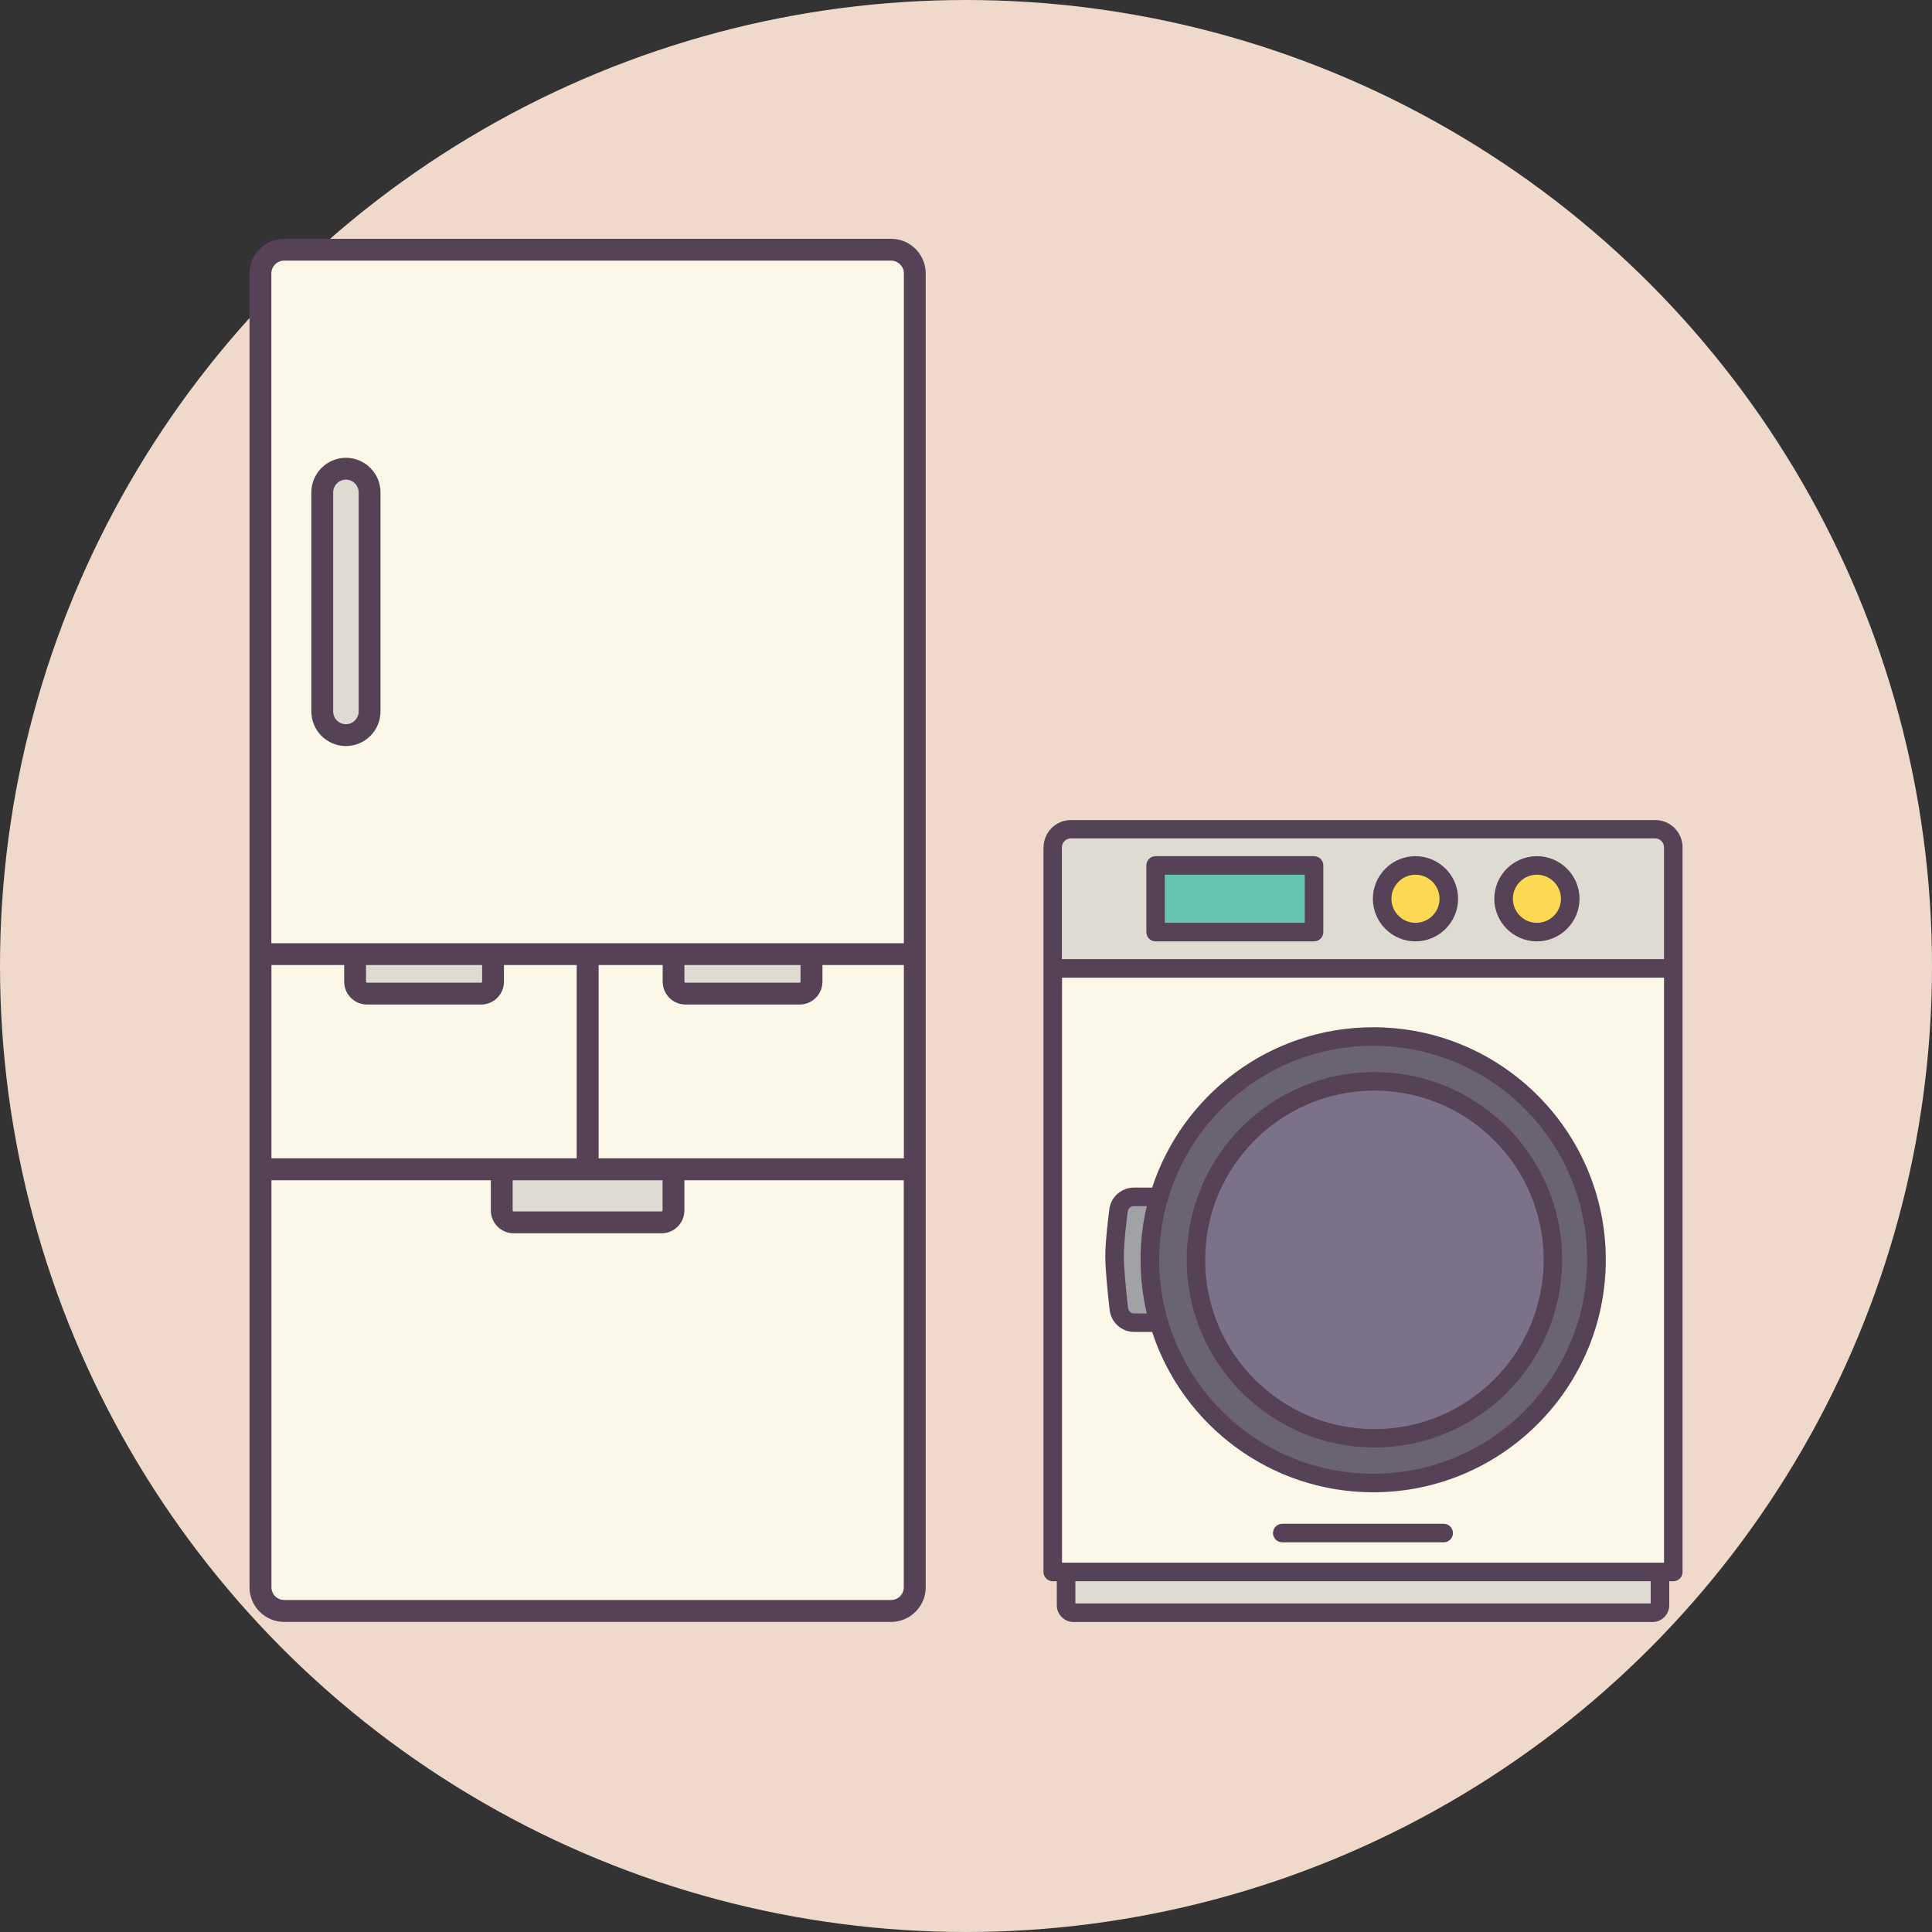
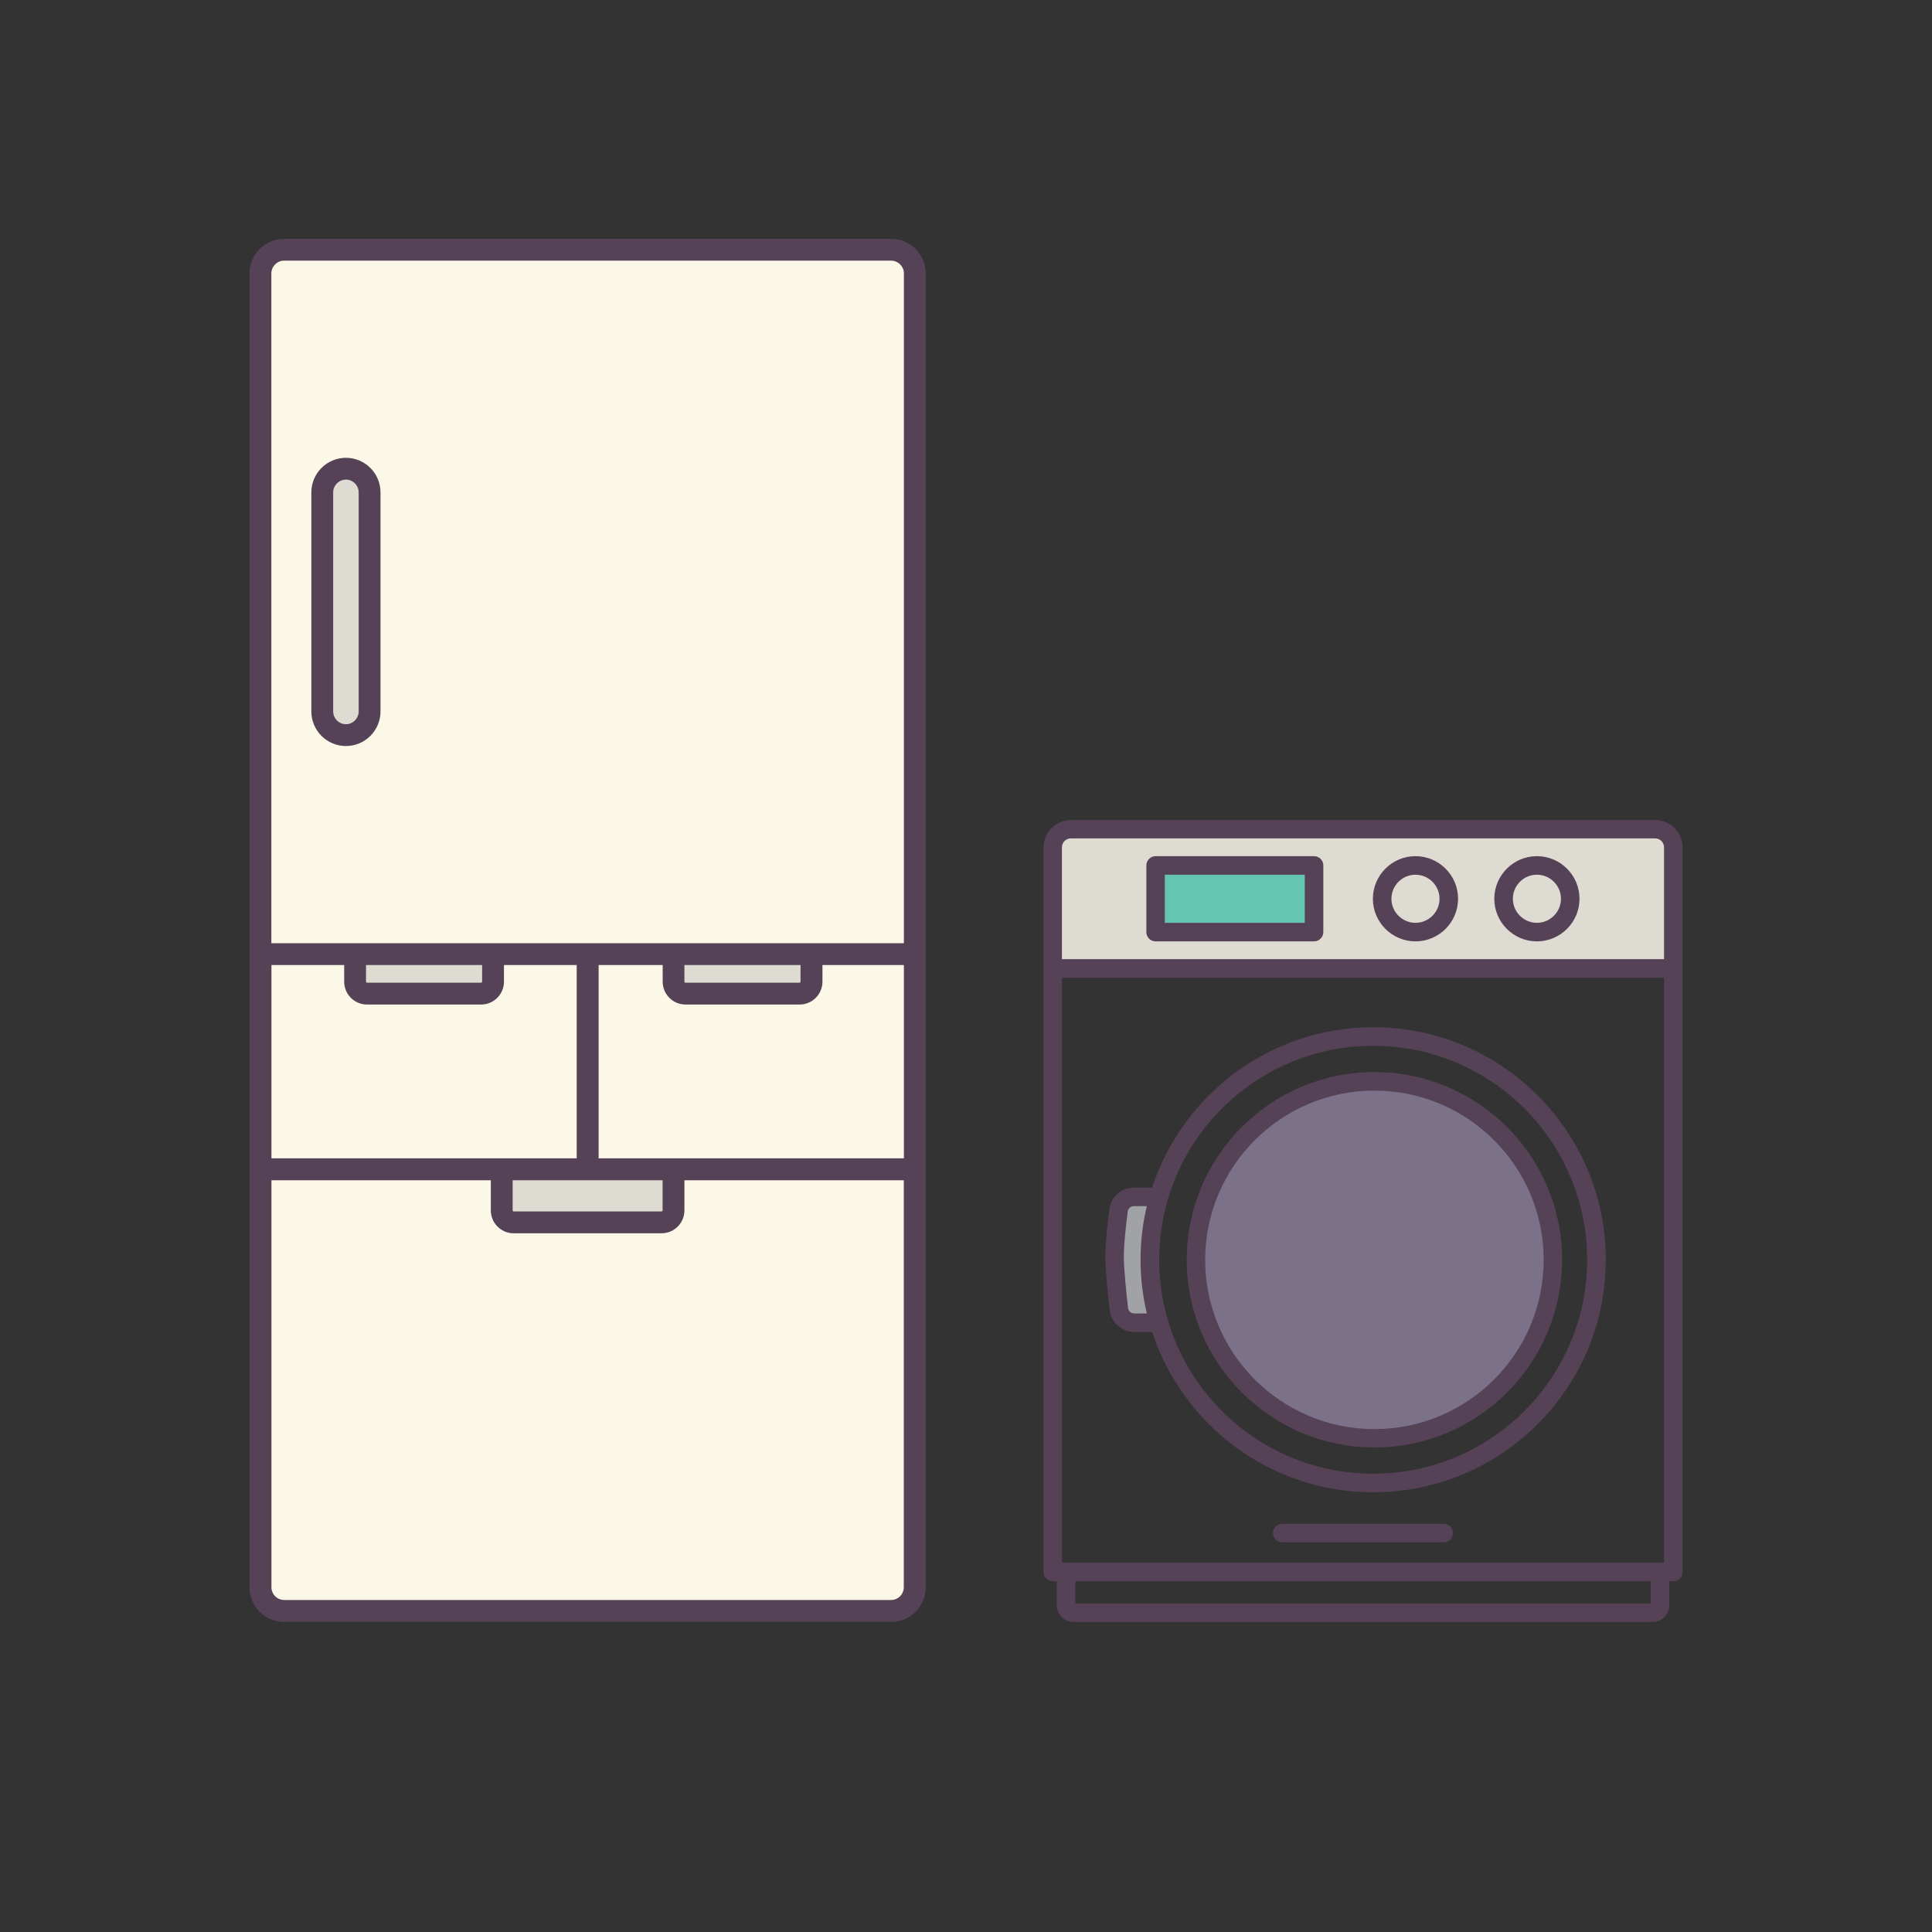
<svg xmlns="http://www.w3.org/2000/svg" id="_レイヤー_2" width="200" height="200" viewBox="0 0 200 200">
  <rect x="0" y="0" width="200" height="200" fill="#333333" stroke="none" />
  <defs>
    <style>.cls-1{fill:#564256;}.cls-1,.cls-2,.cls-3,.cls-4,.cls-5,.cls-6,.cls-7,.cls-8{fill-rule:evenodd;}.cls-2{fill:#66c5b0;}.cls-3{fill:#a1a2a5;}.cls-9{fill:#efd9cb;}.cls-4{fill:#dedbd2;}.cls-5{fill:#6a6374;}.cls-6{fill:#fbd952;}.cls-7{fill:#7b728a;}.cls-8{fill:#fcf8e7;}</style>
  </defs>
  <g id="_コンテンツ">
-     <circle class="cls-9" cx="100" cy="100" r="100" />
-     <polygon class="cls-8" points="173.21 100.25 108.97 100.25 108.97 162.73 173.21 162.73 173.21 100.25 173.21 100.25" />
-     <path class="cls-4" d="m171.83,166.17c0,.2-.08.4-.23.54-.14.14-.34.23-.54.23h-59.94c-.2,0-.4-.08-.54-.23-.14-.14-.23-.34-.23-.54v-3.45h61.48v3.45h0Z" />
    <path class="cls-4" d="m173.21,100.25h-64.24v-12.54c0-.5.2-.97.55-1.33.35-.35.83-.55,1.33-.55h60.49c.5,0,.97.2,1.33.55.35.35.55.83.55,1.33v12.54h0Z" />
-     <path class="cls-5" d="m142.15,107.3c12.76,0,23.11,10.36,23.11,23.11s-10.36,23.11-23.11,23.11-23.11-10.36-23.11-23.11,10.36-23.11,23.11-23.11h0Z" />
    <path class="cls-3" d="m119.97,123.9c-.61,2.07-.93,4.25-.93,6.52s.33,4.45.93,6.52c-.81,0-1.78,0-2.56,0-.82,0-1.51-.62-1.59-1.43-.18-1.57-.44-4.06-.44-5.47s.24-3.38.41-4.73c.1-.8.78-1.41,1.59-1.41h2.59Z" />
    <path class="cls-7" d="m142.28,111.94c10.2,0,18.47,8.28,18.47,18.47s-8.28,18.47-18.47,18.47-18.47-8.28-18.47-18.47,8.28-18.47,18.47-18.47h0Z" />
    <polygon class="cls-2" points="136.03 89.6 119.63 89.6 119.63 96.5 136.03 96.5 136.03 89.6 136.03 89.6" />
-     <path class="cls-6" d="m146.54,89.6c1.9,0,3.45,1.55,3.45,3.45s-1.55,3.45-3.45,3.45-3.45-1.55-3.45-3.45,1.55-3.45,3.45-3.45h0Zm12.57,0c1.9,0,3.45,1.55,3.45,3.45s-1.55,3.45-3.45,3.45-3.45-1.55-3.45-3.45,1.55-3.45,3.45-3.45h0Z" />
    <path class="cls-1" d="m108.02,87.72v75.01c0,.53.43.96.96.96h.42v2.49c0,.46.18.9.51,1.22.32.32.76.51,1.22.51h59.94c.46,0,.9-.18,1.22-.51.32-.32.51-.76.51-1.22v-2.49h.42c.53,0,.96-.43.96-.96v-75.01c0-.75-.3-1.47-.83-2-.53-.53-1.25-.83-2-.83h-60.49c-.75,0-1.47.3-2,.83-.53.53-.83,1.25-.83,2h0Zm3.3,75.97h59.56v2.3h-59.56v-2.3h0Zm60.94-62.48v60.56h-62.32v-60.56h62.32Zm-39.52,58.45h16.71c.53,0,.96-.43.96-.96s-.43-.96-.96-.96h-16.71c-.53,0-.96.43-.96.96s.43.96.96.96h0Zm-13.48-36.72h-1.88c-1.29,0-2.38.96-2.54,2.24-.18,1.39-.42,3.47-.42,4.85s.26,3.97.45,5.57c.14,1.3,1.24,2.28,2.55,2.28.56,0,1.23,0,1.85,0,3.15,9.63,12.21,16.6,22.89,16.6,13.28,0,24.07-10.79,24.07-24.07s-10.79-24.07-24.07-24.07c-10.68,0-19.74,6.97-22.89,16.6h0Zm22.89-14.68c12.23,0,22.15,9.93,22.15,22.15s-9.93,22.15-22.15,22.15-22.15-9.93-22.15-22.15,9.93-22.15,22.15-22.15h0Zm.13,2.72c-10.73,0-19.43,8.71-19.43,19.43s8.71,19.43,19.43,19.43,19.43-8.71,19.43-19.43-8.71-19.43-19.43-19.43h0Zm0,1.92c9.67,0,17.52,7.85,17.52,17.52s-7.85,17.52-17.52,17.52-17.52-7.85-17.52-17.52,7.85-17.52,17.52-17.52h0Zm-23.56,11.96h-1.34c-.33,0-.6.24-.64.57,0,0,0,0,0,0-.17,1.32-.4,3.29-.4,4.6,0,1.38.26,3.82.43,5.36,0,0,0,0,0,0,.04.33.31.58.64.58h0c.4,0,.86,0,1.31,0-.42-1.78-.65-3.64-.65-5.56s.22-3.77.65-5.56h0Zm53.53-25.57h-62.32v-11.58c0-.24.1-.48.27-.65.17-.17.41-.27.65-.27h60.49c.24,0,.48.1.65.27.17.17.27.41.27.65v11.58h0Zm-13.15-10.66c-2.43,0-4.41,1.98-4.41,4.41s1.98,4.41,4.41,4.41,4.41-1.98,4.41-4.41-1.98-4.41-4.41-4.41h0Zm-12.57,0c-2.43,0-4.41,1.98-4.41,4.41s1.98,4.41,4.41,4.41,4.41-1.98,4.41-4.41-1.98-4.41-4.41-4.41h0Zm-9.54.96c0-.53-.43-.96-.96-.96h-16.4c-.53,0-.96.43-.96.96v6.9c0,.53.43.96.96.96h16.4c.53,0,.96-.43.96-.96v-6.9h0Zm-1.92.96v4.98h-14.49v-4.98h14.49Zm24.03,0c1.37,0,2.49,1.12,2.49,2.49s-1.12,2.49-2.49,2.49-2.49-1.12-2.49-2.49,1.12-2.49,2.49-2.49h0Zm-12.57,0c1.37,0,2.49,1.12,2.49,2.49s-1.12,2.49-2.49,2.49-2.49-1.12-2.49-2.49,1.12-2.49,2.49-2.49h0Z" />
    <path class="cls-8" d="m94.69,164.31V28.31c0-.65-.26-1.28-.72-1.74-.46-.46-1.08-.72-1.74-.72H29.42c-.65,0-1.28.26-1.74.72-.46.46-.72,1.08-.72,1.74v136c0,1.36,1.1,2.45,2.45,2.45h62.82c1.36,0,2.45-1.1,2.45-2.45h0Z" />
    <path class="cls-4" d="m69.71,121.05h-17.78v4.25c0,.68.56,1.24,1.24,1.24h15.3c.68,0,1.24-.56,1.24-1.24v-4.25h0Zm14.28-22.28h-14.28v2.86c0,.68.56,1.24,1.24,1.24h11.8c.68,0,1.24-.56,1.24-1.24v-2.86h0Zm-32.96,0h-14.28v2.86c0,.68.56,1.24,1.24,1.24h11.8c.68,0,1.24-.56,1.24-1.24v-2.86h0Zm-12.79-47.8c0-.65-.26-1.27-.72-1.73-.46-.46-1.08-.72-1.73-.72h0c-.65,0-1.27.26-1.73.72-.46.46-.72,1.08-.72,1.73v22.68c0,.65.26,1.27.72,1.73.46.46,1.08.72,1.73.72h0c.65,0,1.27-.26,1.73-.72.46-.46.72-1.08.72-1.73v-22.68h0Z" />
    <path class="cls-1" d="m25.83,28.31v136c0,1.98,1.61,3.59,3.59,3.59h62.82c1.98,0,3.59-1.61,3.59-3.59V28.31c0-.95-.38-1.86-1.05-2.54-.67-.67-1.58-1.05-2.54-1.05H29.42c-.95,0-1.86.38-2.54,1.05-.67.67-1.05,1.59-1.05,2.54h0Zm45.02,93.87v3.12c0,1.31-1.06,2.37-2.37,2.37h-15.3c-1.31,0-2.37-1.06-2.37-2.37v-3.12h-22.71v42.13c0,.73.59,1.32,1.32,1.32h62.82c.73,0,1.32-.59,1.32-1.32v-42.13h-22.71Zm-2.26,0h0v3.12c0,.06-.05.11-.11.11h-15.3c-.06,0-.11-.05-.11-.11v-3.12h15.52Zm24.97-22.28h-8.42v1.72c0,1.31-1.06,2.37-2.37,2.37h-11.8c-1.31,0-2.37-1.06-2.37-2.37v-1.72h-6.63v20.01h31.6v-20.01h0Zm-33.86,0h-7.53v1.72c0,1.31-1.06,2.37-2.37,2.37h-11.8c-1.31,0-2.37-1.06-2.37-2.37v-1.72h-7.53v20.01h31.6v-20.01h0Zm23.17,0v1.72c0,.06-.05.11-.11.11h-11.8c-.06,0-.11-.05-.11-.11v-1.72h12.02Zm-32.96,0v1.72c0,.06-.05.11-.11.11h-11.8c-.06,0-.11-.05-.11-.11v-1.72h12.02Zm43.65-2.26H28.09V28.31c0-.35.14-.69.39-.94.25-.25.58-.39.94-.39h62.82c.35,0,.69.14.94.39.25.25.39.58.39.94v69.33h0Zm-54.17-46.67c0-.95-.38-1.86-1.05-2.53-.67-.67-1.58-1.05-2.53-1.05h0c-.95,0-1.86.38-2.53,1.05-.67.67-1.05,1.58-1.05,2.53v22.68c0,.95.38,1.86,1.05,2.53.67.67,1.58,1.05,2.53,1.05h0c.95,0,1.86-.38,2.53-1.05.67-.67,1.05-1.58,1.05-2.53v-22.68h0Zm-2.26,0v22.68c0,.35-.14.68-.39.93-.25.25-.58.39-.93.39h0c-.35,0-.68-.14-.93-.39-.25-.25-.39-.58-.39-.93v-22.68c0-.35.14-.68.39-.93.25-.25.58-.39.93-.39h0c.35,0,.68.14.93.39.25.25.39.58.39.93h0Z" />
  </g>
</svg>